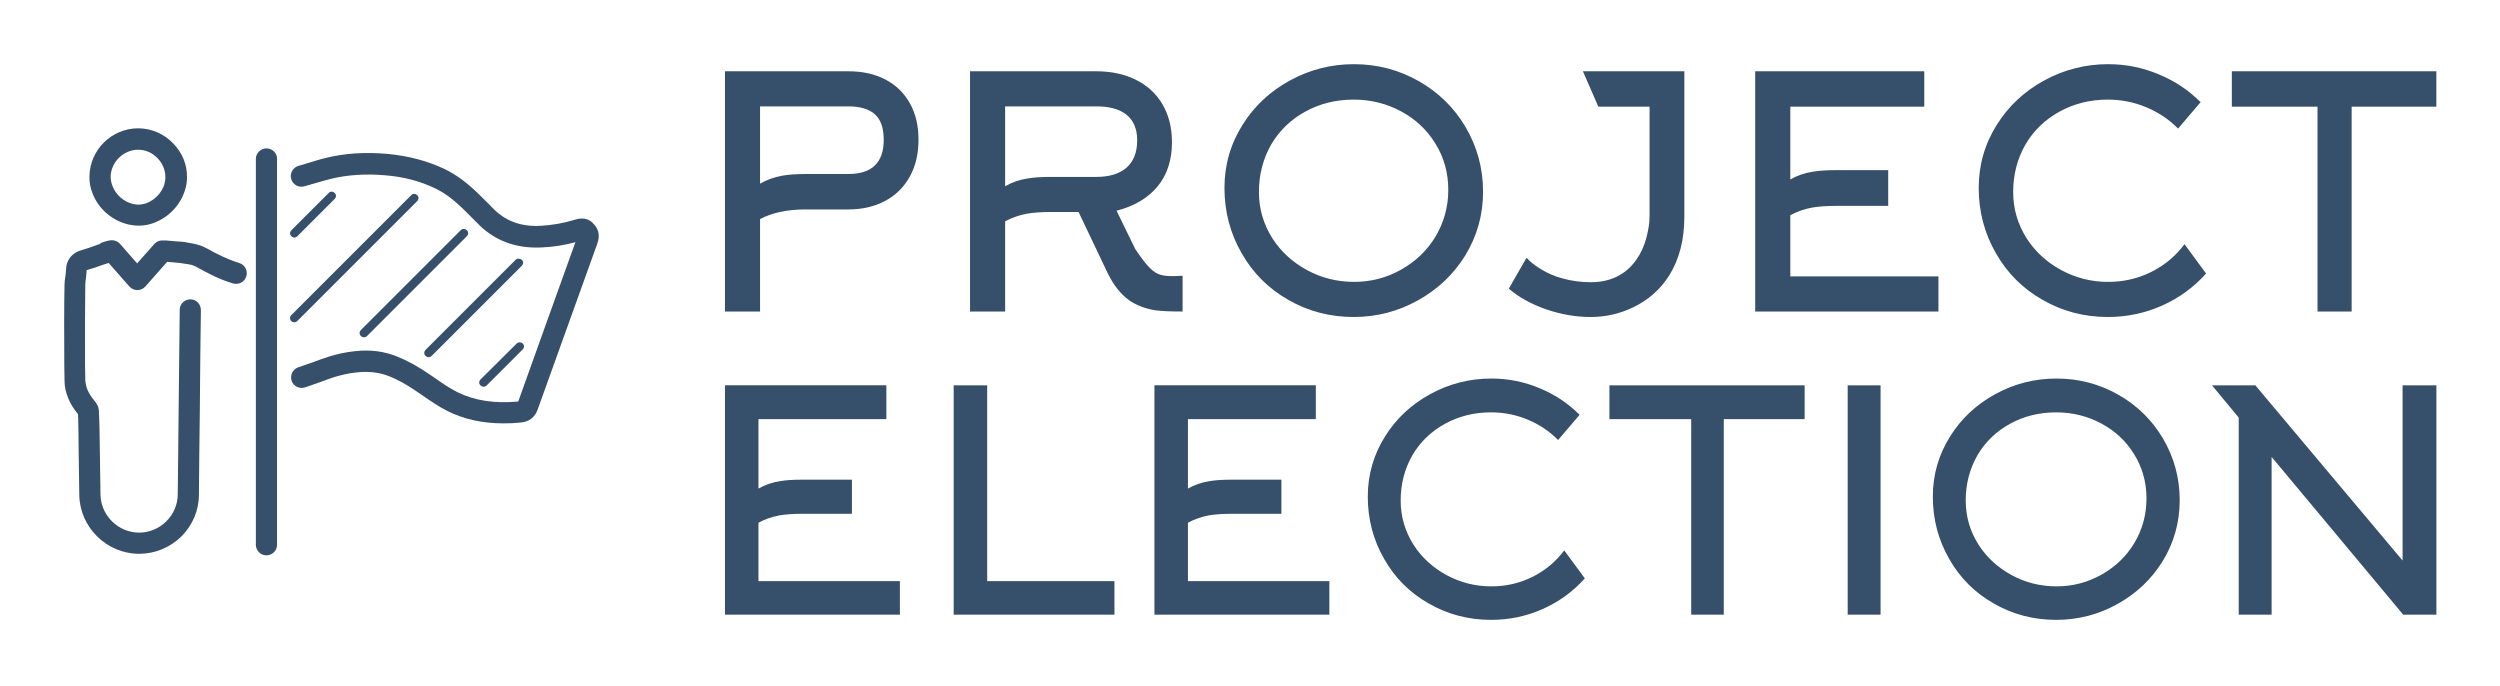
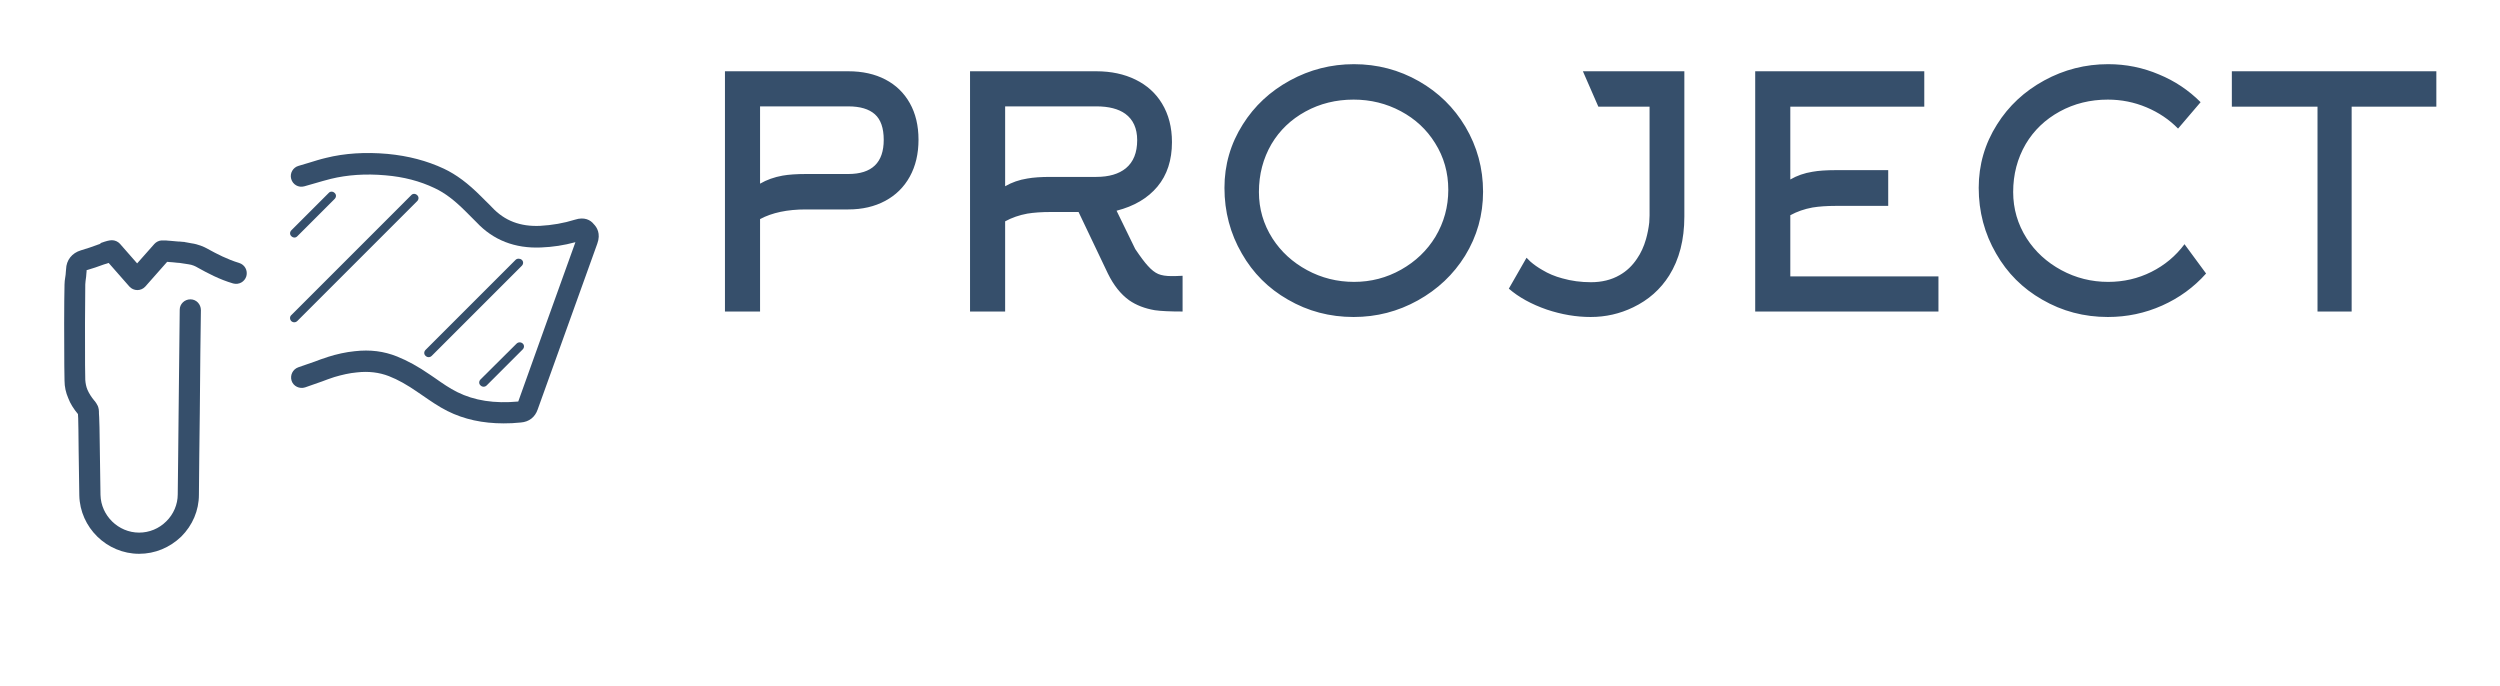
<svg xmlns="http://www.w3.org/2000/svg" version="1.1" width="3162.308" height="868.312" viewBox="0 0 3162.308 868.312">
-   <rect fill="#ffffff" width="3162.308" height="868.312" />
  <g transform="scale(8.115) translate(10, 10)">
    <defs id="SvgjsDefs2066" />
    <g id="SvgjsG2067" featureKey="symbolFeature-0" transform="matrix(0.344,0,0,0.344,-2.351,-0.733)" fill="#364f6b">
      <g>
-         <path d="M19.7,60.7c2.6,6.8,8.6,12.1,15.6,13.9c0.6,0.2,1.3,0.3,1.9,0.4c1,0.2,2,0.3,3,0.3c0.1,0,0.2,0,0.4,0   c1.7,0,3.5-0.2,5.2-0.7c0.8-0.2,1.6-0.5,2.3-0.8c6.3-2.5,11.3-7.8,13.4-14.3c0.7-2,1-4.1,1-6.1c0.1-5.8-2.2-11.3-6.4-15.5   c-4.2-4.3-9.7-6.6-15.5-6.7c-0.1,0-0.1,0-0.2,0c-12,0-21.9,9.7-22.1,21.7C18.2,55.6,18.7,58.2,19.7,60.7z M40.4,40.9   C40.4,40.9,40.5,40.9,40.4,40.9c3.3,0,6.4,1.4,8.7,3.8c2.4,2.4,3.6,5.5,3.6,8.7c0,1.1-0.2,2.2-0.5,3.3c-1.2,3.7-4.1,6.8-7.8,8.3   c-0.4,0.2-0.8,0.3-1.2,0.4c-1,0.3-2,0.4-2.9,0.4c-0.5,0-1-0.1-1.6-0.2c-0.3,0-0.6-0.1-0.9-0.2l-0.1,0c-4-1-7.5-4.2-9-8.1   c-0.5-1.4-0.8-2.7-0.8-4.1C28,46.5,33.7,40.9,40.4,40.9z" />
        <path d="M7.7,95.1c0,0.2-0.1,0.6-0.1,1.1l-0.1,1.3C7.1,99.8,7,101.2,7,102c-0.2,7-0.2,27.9-0.1,36.8l0.1,6.7c0,2.8,0.6,5.5,1.7,8   c0.9,2.4,2.4,4.8,4.4,7.2c0,0.1,0,0.2,0,0.2l0.1,1.8c0.1,1.1,0.1,7.6,0.2,14.5c0.1,7,0.2,15,0.3,20.3c0.3,14.6,12.5,26.5,27.1,26.5   c7.2,0,13.9-2.8,19.1-7.8c5.1-5.1,8-11.8,8-19c0.1-10,0.2-23.7,0.4-37.3c0.2-18.9,0.3-37.6,0.5-46.3c0-2.7-2.1-4.9-4.7-4.9   c0,0,0,0-0.1,0c-2.6,0-4.8,2.1-4.8,4.7c-0.1,8.7-0.3,27.5-0.5,46.4c-0.1,13.6-0.3,27.3-0.4,37.3c0,4.5-1.9,9-5.2,12.2   c-3.3,3.3-7.7,5.1-12.3,5.1c-9.4,0-17.3-7.7-17.5-17.1c-0.1-5.3-0.2-13.3-0.3-20.3c-0.1-8.5-0.2-13.7-0.3-14.9l-0.1-1.6   c0-0.7,0-1.3-0.1-2c-0.1-0.6-0.3-1.4-0.7-2c-0.2-0.4-0.6-1.1-1.1-1.7c-0.1-0.1-0.1-0.1-0.2-0.2c-1.4-1.7-2.4-3.3-3.1-4.9   c-0.6-1.4-0.9-3-1-4.5l-0.1-6.7c-0.1-8.8,0-29.5,0.1-36.6c0-0.6,0.2-2.1,0.4-3.6l0.1-1.3c0.1-0.6,0.1-1.1,0.1-1.5   c0.1-0.1,0.3-0.1,0.3-0.1c2.4-0.7,4.8-1.5,7.2-2.4c0.4-0.1,0.7-0.2,0.9-0.3c0,0,0.4-0.1,0.4-0.1l1.2-0.4c0,0,0,0,0,0l9.4,10.7   c0.9,1,2.2,1.6,3.6,1.6h0c1.4,0,2.7-0.6,3.6-1.6l9.9-11.2l1.1,0.1c1,0.1,2,0.1,3.3,0.3c0.4,0,0.8,0.1,1.3,0.1l3.9,0.6   c1.8,0.2,3.4,1,4.2,1.5c4.5,2.5,9.9,5.4,16.1,7.2c2.6,0.7,5.2-0.7,6-3.3c0.7-2.6-0.7-5.2-3.3-6c-5.3-1.6-10.1-4.1-14.1-6.3   c-1.7-1-4.5-2.2-7.5-2.6l-2.7-0.5c-0.1,0-0.3,0-0.4-0.1l-1.3-0.1c-0.6-0.1-1.2-0.1-1.5-0.1c-1.1-0.1-2.2-0.2-3.4-0.3l-1.3-0.1   c-0.6-0.1-1.2-0.1-1.8-0.1c-0.5,0-0.7,0-1.2,0c-1.2,0.1-2.4,0.7-3.2,1.6l-7.8,8.8l-7.8-8.9c-0.9-1-2.3-1.6-3.6-1.6   c-1.2,0-2.7,0.4-4.9,1.2L23,83.6c-0.2,0.1-0.3,0.1-0.5,0.2c-0.2,0-0.4,0.1-0.6,0.2c-2.4,0.9-4.8,1.7-7.5,2.5   C10.4,87.7,7.8,90.9,7.7,95.1z" />
        <path d="M238.3,72.6c-5.1,1.6-10.4,2.5-15.8,2.8c-9,0.4-16.1-2.3-21.8-8.4c-0.9-1-1.9-1.9-2.9-2.9c-0.7-0.7-1.3-1.3-2-2   c-6-6-11.2-9.9-16.9-12.6c-7.7-3.6-16.1-5.8-25.5-6.7c-10.1-0.9-19.5-0.3-27.9,1.8c-2.6,0.6-5.1,1.4-7.7,2.2   c-1.6,0.5-3.1,0.9-4.7,1.4c-2.6,0.7-4.1,3.4-3.4,5.9c0.7,2.6,3.3,4.1,5.9,3.4c1.6-0.5,3.2-0.9,4.9-1.4c2.4-0.7,4.8-1.4,7.2-2   c7.4-1.8,15.7-2.4,24.7-1.6c8.3,0.7,15.6,2.6,22.3,5.8c4.7,2.2,9,5.5,14.2,10.7c0.7,0.7,1.4,1.4,2.1,2.1c0.9,0.9,1.8,1.8,2.7,2.7   c7.6,8.1,17.4,11.9,29.2,11.4c5.3-0.2,10.5-1,15.6-2.4c-8.6,24-17.3,48-25.9,72.2c-10.8,1-19.9-0.4-27.7-4.3   c-3.4-1.7-6.6-3.9-10-6.3l-2.2-1.5c-5.5-3.8-10.3-6.4-15-8.3c-6-2.4-12.2-3.2-19.2-2.4c-4,0.4-8.1,1.3-12.2,2.6l-0.2,0.1   c-2,0.6-3.9,1.3-5.7,2l-7.5,2.6c-2.5,0.9-3.8,3.6-3,6.1s3.6,3.8,6.1,3l7.7-2.7c1.8-0.7,3.5-1.3,5.3-1.9l0.3-0.1   c3.4-1,6.8-1.8,10.2-2.1c5.3-0.6,10.1,0,14.5,1.7c4.1,1.6,8.2,3.9,13.1,7.3l2.2,1.5c3.5,2.4,7.2,5,11.2,7c7.6,3.8,16,5.6,25.5,5.6   c2.5,0,5.1-0.1,7.8-0.4c3.7-0.3,6.4-2.4,7.6-5.9c9-25.1,18-50.1,27-75.1c1.7-4.6-0.2-7.5-1.6-8.9C245.4,72.8,242.6,71.2,238.3,72.6   z" />
-         <path d="M98.5,40.3c-2.7,0-4.8,2.2-4.8,4.8l0,174.8c0,2.7,2.2,4.8,4.8,4.8c2.7,0,4.8-2.2,4.8-4.8l0-174.8   C103.4,42.5,101.2,40.3,98.5,40.3z" />
        <path d="M112.5,80.1l16.9-16.9c0.8-0.8,0.8-2,0-2.7c-0.8-0.8-2-0.8-2.7,0l-16.9,16.9c-0.8,0.8-0.8,2,0,2.7c0.4,0.4,0.9,0.6,1.4,0.6   S112.1,80.5,112.5,80.1z" />
        <path d="M109.7,118.5c0.4,0.4,0.9,0.6,1.4,0.6s1-0.2,1.4-0.6l54.3-54.3c0.8-0.8,0.8-2,0-2.7c-0.8-0.8-2-0.8-2.7,0l-54.3,54.3   C109,116.5,109,117.7,109.7,118.5z" />
-         <path d="M186.5,77.4l-45.2,45.2c-0.8,0.8-0.8,2,0,2.7c0.4,0.4,0.9,0.6,1.4,0.6s1-0.2,1.4-0.6l45.2-45.2c0.8-0.8,0.8-2,0-2.7   C188.5,76.6,187.2,76.6,186.5,77.4z" />
        <path d="M211.4,90.8l-40.8,40.8c-0.8,0.8-0.8,2,0,2.7c0.4,0.4,0.9,0.6,1.4,0.6c0.5,0,1-0.2,1.4-0.6l40.8-40.8c0.8-0.8,0.8-2,0-2.7   S212.1,90.1,211.4,90.8z" />
        <path d="M211.8,128.8L195.5,145c-0.8,0.8-0.8,2,0,2.7c0.4,0.4,0.9,0.6,1.4,0.6s1-0.2,1.4-0.6l16.3-16.3c0.8-0.8,0.8-2,0-2.7   S212.6,128,211.8,128.8z" />
      </g>
    </g>
    <g id="SvgjsG2068" featureKey="nameFeature-0" transform="matrix(1.255,0,0,1.255,97.48,-11.642)" fill="#364f6b">
      <path d="M14.44 22.92 l5.28 0 q4.4 0 4.4 -4.24 q0 -2.2 -1.1 -3.18 t-3.3 -0.98 l-10.96 0 l0 9.6 q1.24 -0.72 2.8 -1 q1.16 -0.2 2.88 -0.2 z M8.76 40 l-4.36 0 l0 -29.84 l15.32 0 q2.64 0 4.6 1.02 t3.04 2.94 t1.08 4.54 t-1.08 4.58 t-3.06 3.02 t-4.58 1.06 l-5.28 0 q-3.44 0 -5.68 1.2 l0 11.48 z M39.2 14.52 l0 9.92 q1.24 -0.72 2.76 -0.96 q1.12 -0.2 2.88 -0.2 l5.68 0 q2.36 0 3.68 -1.08 q1.4 -1.16 1.4 -3.48 q0 -2.2 -1.48 -3.28 q-1.28 -0.92 -3.6 -0.92 l-11.32 0 z M51.96 35.28 l-3.64 -7.64 l-3.48 0 q-1.64 0 -2.88 0.2 q-1.52 0.28 -2.76 0.96 l0 11.2 l-4.36 0 l0 -29.84 l15.68 0 q2.76 0 4.88 1.04 t3.28 2.96 q1.24 2.04 1.24 4.8 q0 3.36 -1.8 5.52 t-5.08 3 l2.32 4.76 q1 1.48 1.56 2.08 q0.68 0.76 1.3 1.02 t1.62 0.26 l0.44 0 l0.96 -0.04 l0 4.44 q-2.32 0 -3.44 -0.16 q-1.88 -0.32 -3.2 -1.24 q-1.56 -1.12 -2.64 -3.32 z M94.24 24.88 q0 -3.2 -1.64 -5.8 q-1.56 -2.52 -4.26 -3.96 t-5.86 -1.44 q-3.28 0 -5.98 1.48 t-4.22 4.04 q-1.56 2.68 -1.56 5.96 q0 3.12 1.68 5.76 q1.6 2.48 4.3 3.94 t5.84 1.46 t5.84 -1.52 t4.26 -4.08 q1.6 -2.68 1.6 -5.84 z M98.56 25.12 q0 4.32 -2.24 7.96 q-2.16 3.48 -5.86 5.54 t-7.98 2.06 q-4.44 0 -8.16 -2.16 q-3.64 -2.08 -5.72 -5.72 q-2.16 -3.72 -2.16 -8.16 q0 -4.28 2.28 -7.88 q2.16 -3.44 5.86 -5.46 t7.94 -2.02 q4.36 0 8.08 2.12 q3.64 2.08 5.76 5.64 q2.2 3.72 2.2 8.08 z M123.56 10.16 l0 18.04 q0 4.32 -1.88 7.32 q-1.64 2.6 -4.48 3.96 q-2.48 1.2 -5.28 1.2 q-2.68 0 -5.44 -0.92 q-2.88 -1 -4.72 -2.6 l2.2 -3.84 l0.48 0.48 q0.64 0.56 1.48 1.04 q1.12 0.68 2.48 1.04 q1.68 0.48 3.56 0.48 q2.04 0 3.56 -0.88 q1.28 -0.72 2.16 -2.04 q0.72 -1.04 1.12 -2.44 q0.28 -1 0.4 -2.04 l0.04 -0.88 l0 -13.52 l-6.36 0 l-1.92 -4.4 l12.6 0 z M136.72 28.04 l0 7.6 l18.4 0 l0 4.36 l-22.76 0 l0 -29.84 l21 0 l0 4.4 l-16.64 0 l0 9.04 q1.24 -0.72 2.76 -0.96 q1.12 -0.2 2.88 -0.2 l6.52 0 l0 4.44 l-6.52 0 q-1.64 0 -2.88 0.2 q-1.52 0.28 -2.76 0.96 z M187.68 14 l-2.8 3.28 q-1.64 -1.68 -3.92 -2.64 t-4.8 -0.96 q-3.28 0 -5.98 1.48 t-4.22 4.04 q-1.56 2.68 -1.56 5.96 q0 3.12 1.68 5.76 q1.6 2.48 4.3 3.94 t5.82 1.46 q2.88 0 5.36 -1.24 t4.12 -3.44 l2.68 3.64 q-2.28 2.56 -5.46 3.98 t-6.74 1.42 q-4.44 0 -8.16 -2.16 q-3.64 -2.08 -5.72 -5.72 q-2.16 -3.72 -2.16 -8.16 q0 -4.28 2.28 -7.88 q2.16 -3.44 5.86 -5.46 t7.94 -2.02 q3.32 0 6.32 1.28 q2.92 1.2 5.16 3.44 z M216.96 14.56 l-10.52 0 l0 25.44 l-4.24 0 l0 -25.44 l-10.64 0 l0 -4.4 l25.4 0 l0 4.4 z" />
    </g>
    <g id="SvgjsG2069" featureKey="nameFeature-1" transform="matrix(1.198,0,0,1.198,97.731,37.887)" fill="#364f6b">
-       <path d="M8.76 28.04 l0 7.6 l18.4 0 l0 4.36 l-22.76 0 l0 -29.84 l21 0 l0 4.4 l-16.64 0 l0 9.04 q1.24 -0.72 2.76 -0.96 q1.12 -0.2 2.88 -0.2 l6.52 0 l0 4.44 l-6.52 0 q-1.64 0 -2.88 0.2 q-1.52 0.28 -2.76 0.96 z M55.08 40 l-20.92 0 l0 -29.84 l4.36 0 l0 25.48 l16.56 0 l0 4.36 z M64.64 28.04 l0 7.6 l18.4 0 l0 4.36 l-22.76 0 l0 -29.84 l21 0 l0 4.4 l-16.64 0 l0 9.04 q1.24 -0.72 2.76 -0.96 q1.12 -0.2 2.88 -0.2 l6.52 0 l0 4.44 l-6.52 0 q-1.64 0 -2.88 0.2 q-1.52 0.28 -2.76 0.96 z M115.6 14 l-2.8 3.28 q-1.64 -1.68 -3.92 -2.64 t-4.8 -0.96 q-3.28 0 -5.98 1.48 t-4.22 4.04 q-1.56 2.68 -1.56 5.96 q0 3.12 1.68 5.76 q1.6 2.48 4.3 3.94 t5.82 1.46 q2.88 0 5.36 -1.24 t4.12 -3.44 l2.68 3.64 q-2.28 2.56 -5.46 3.98 t-6.74 1.42 q-4.44 0 -8.16 -2.16 q-3.64 -2.08 -5.72 -5.72 q-2.16 -3.72 -2.16 -8.16 q0 -4.28 2.28 -7.88 q2.16 -3.44 5.86 -5.46 t7.94 -2.02 q3.32 0 6.32 1.28 q2.92 1.2 5.16 3.44 z M144.88 14.56 l-10.52 0 l0 25.44 l-4.24 0 l0 -25.44 l-10.64 0 l0 -4.4 l25.4 0 l0 4.4 z M154.76 40 l-4.28 0 l0 -29.84 l4.28 0 l0 29.84 z M189.36 24.88 q0 -3.2 -1.64 -5.8 q-1.56 -2.52 -4.26 -3.96 t-5.86 -1.44 q-3.28 0 -5.98 1.48 t-4.22 4.04 q-1.56 2.68 -1.56 5.96 q0 3.12 1.68 5.76 q1.6 2.48 4.3 3.94 t5.84 1.46 t5.84 -1.52 t4.26 -4.08 q1.6 -2.68 1.6 -5.84 z M193.68 25.12 q0 4.32 -2.24 7.96 q-2.16 3.48 -5.86 5.54 t-7.98 2.06 q-4.44 0 -8.16 -2.16 q-3.64 -2.08 -5.72 -5.72 q-2.16 -3.72 -2.16 -8.16 q0 -4.28 2.28 -7.88 q2.16 -3.44 5.86 -5.46 t7.94 -2.02 q4.36 0 8.08 2.12 q3.64 2.08 5.76 5.64 q2.2 3.72 2.2 8.08 z M201.36 14.36 l-3.48 -4.2 l5.64 0 l19.16 22.8 l0 -22.8 l4.4 0 l0 29.84 l-4.32 0 l-17.12 -20.52 l0 20.52 l-4.28 0 l0 -25.64 z" />
-     </g>
+       </g>
  </g>
</svg>